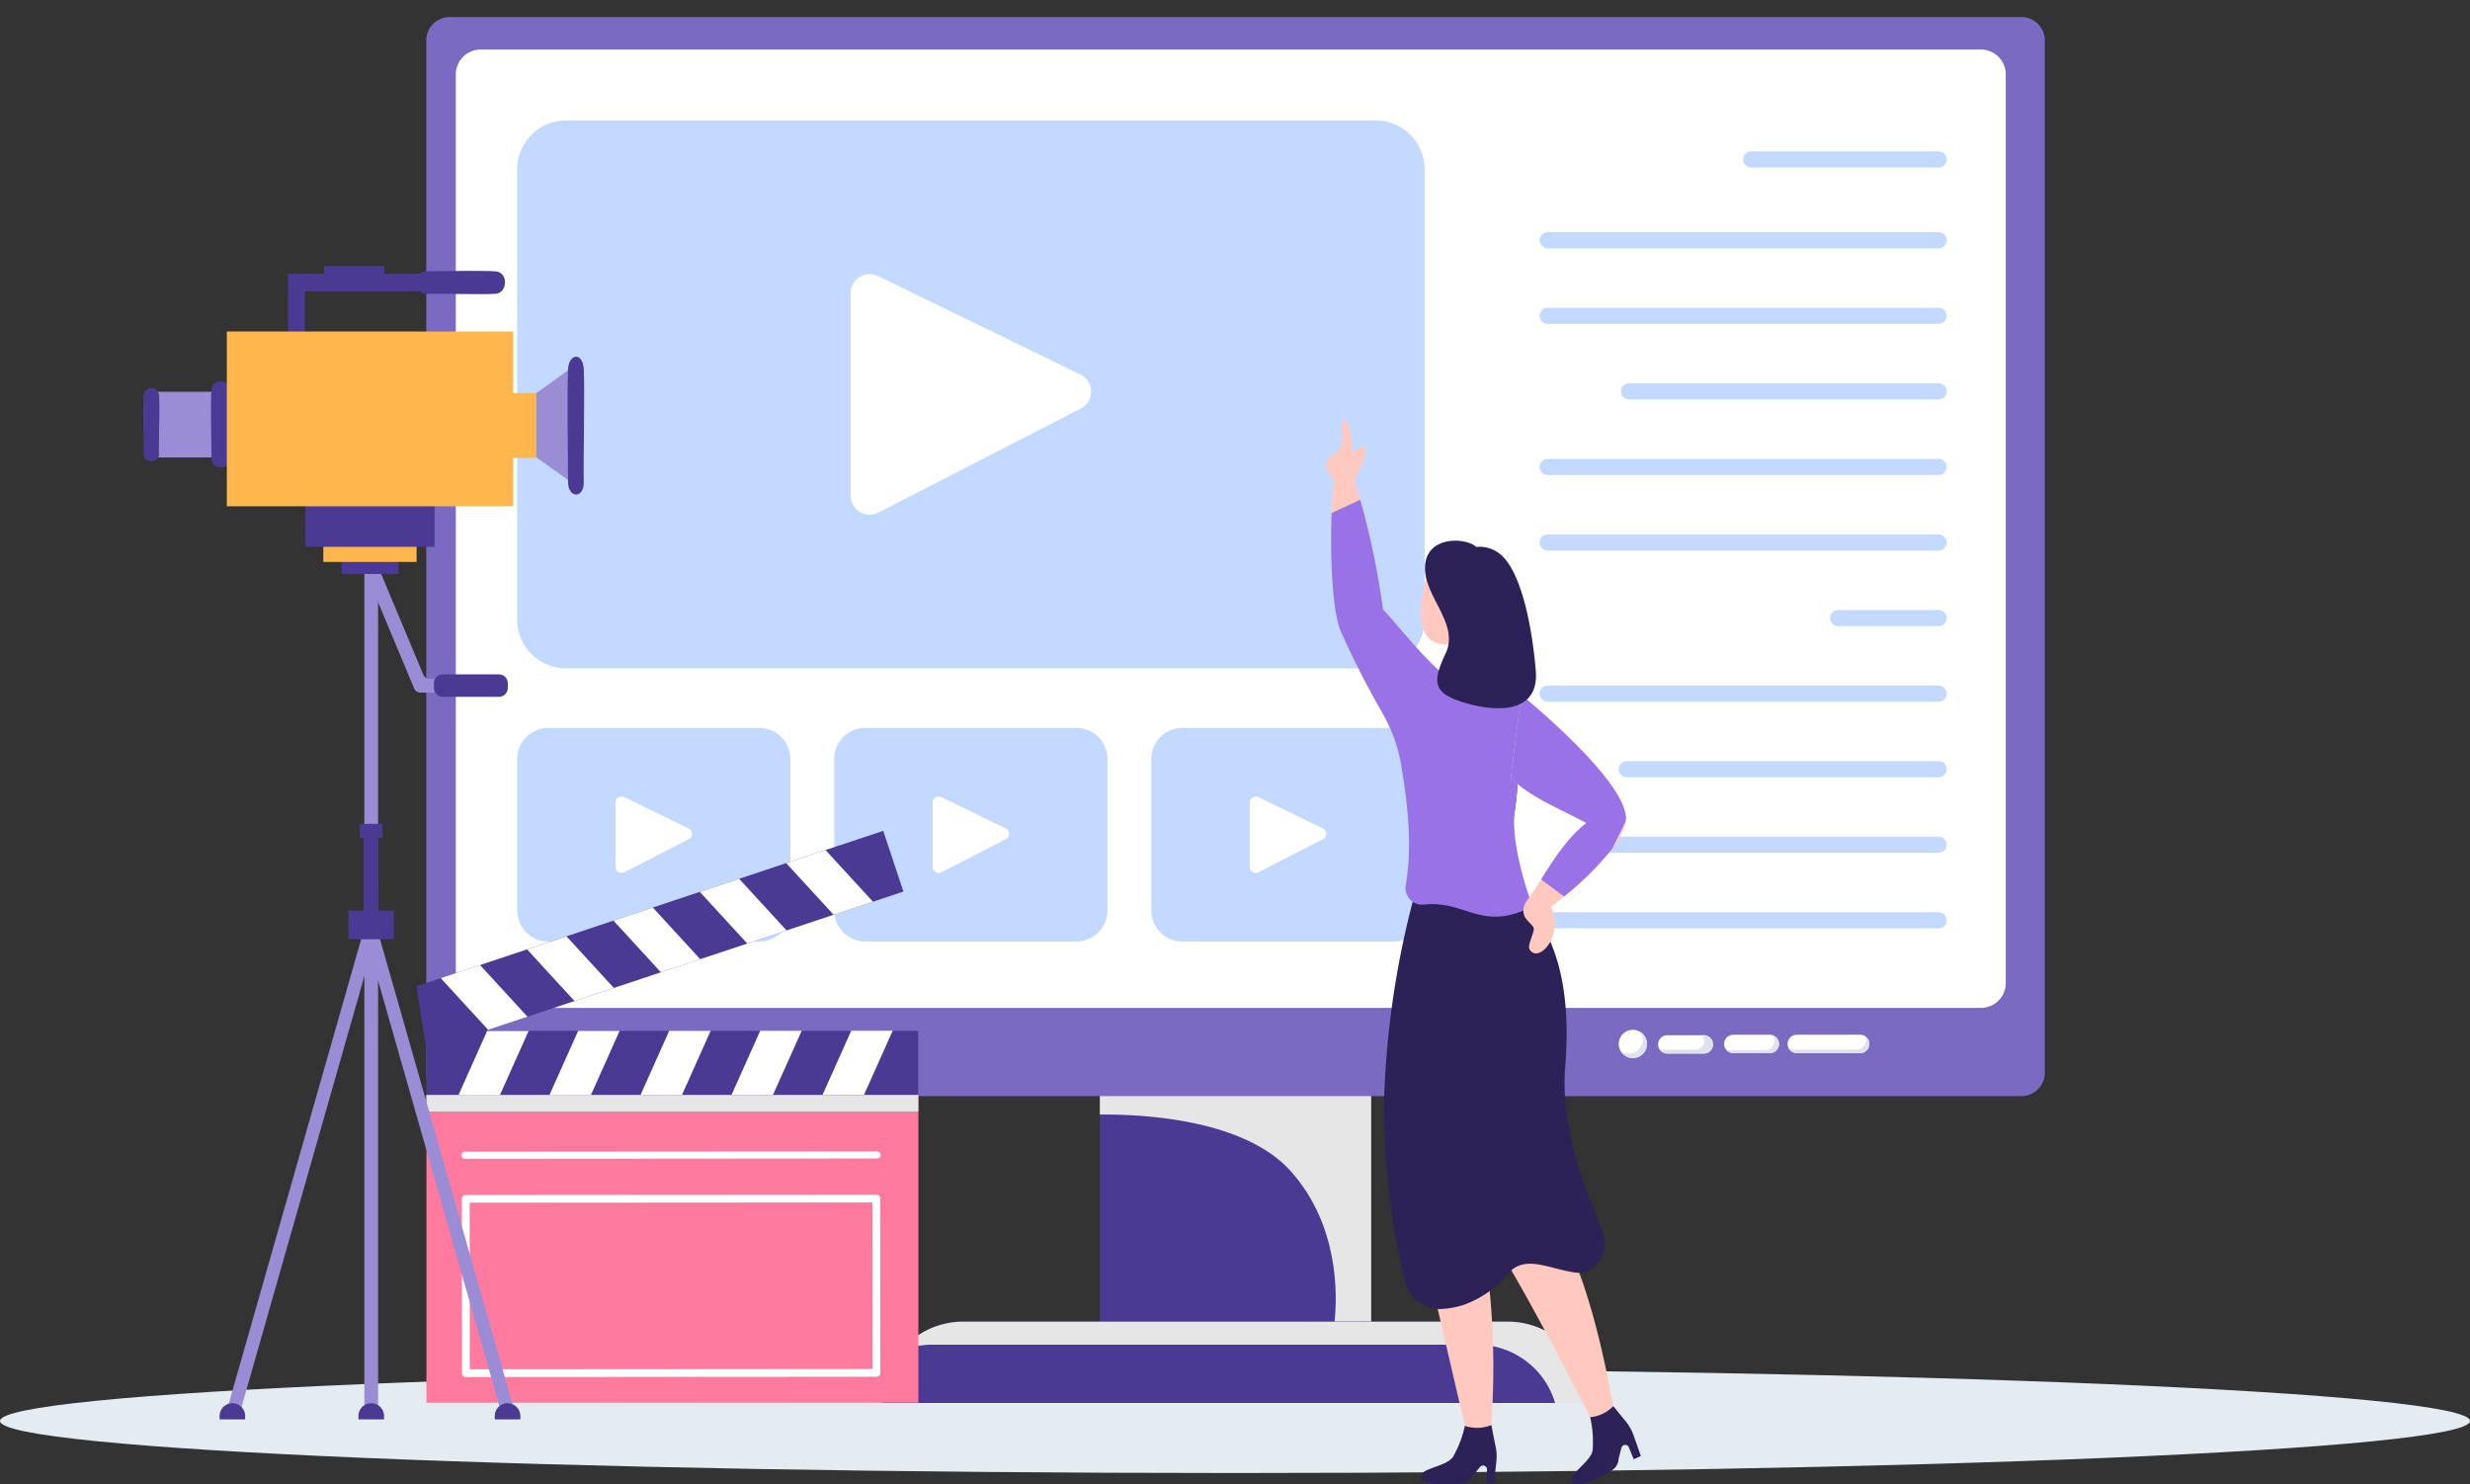
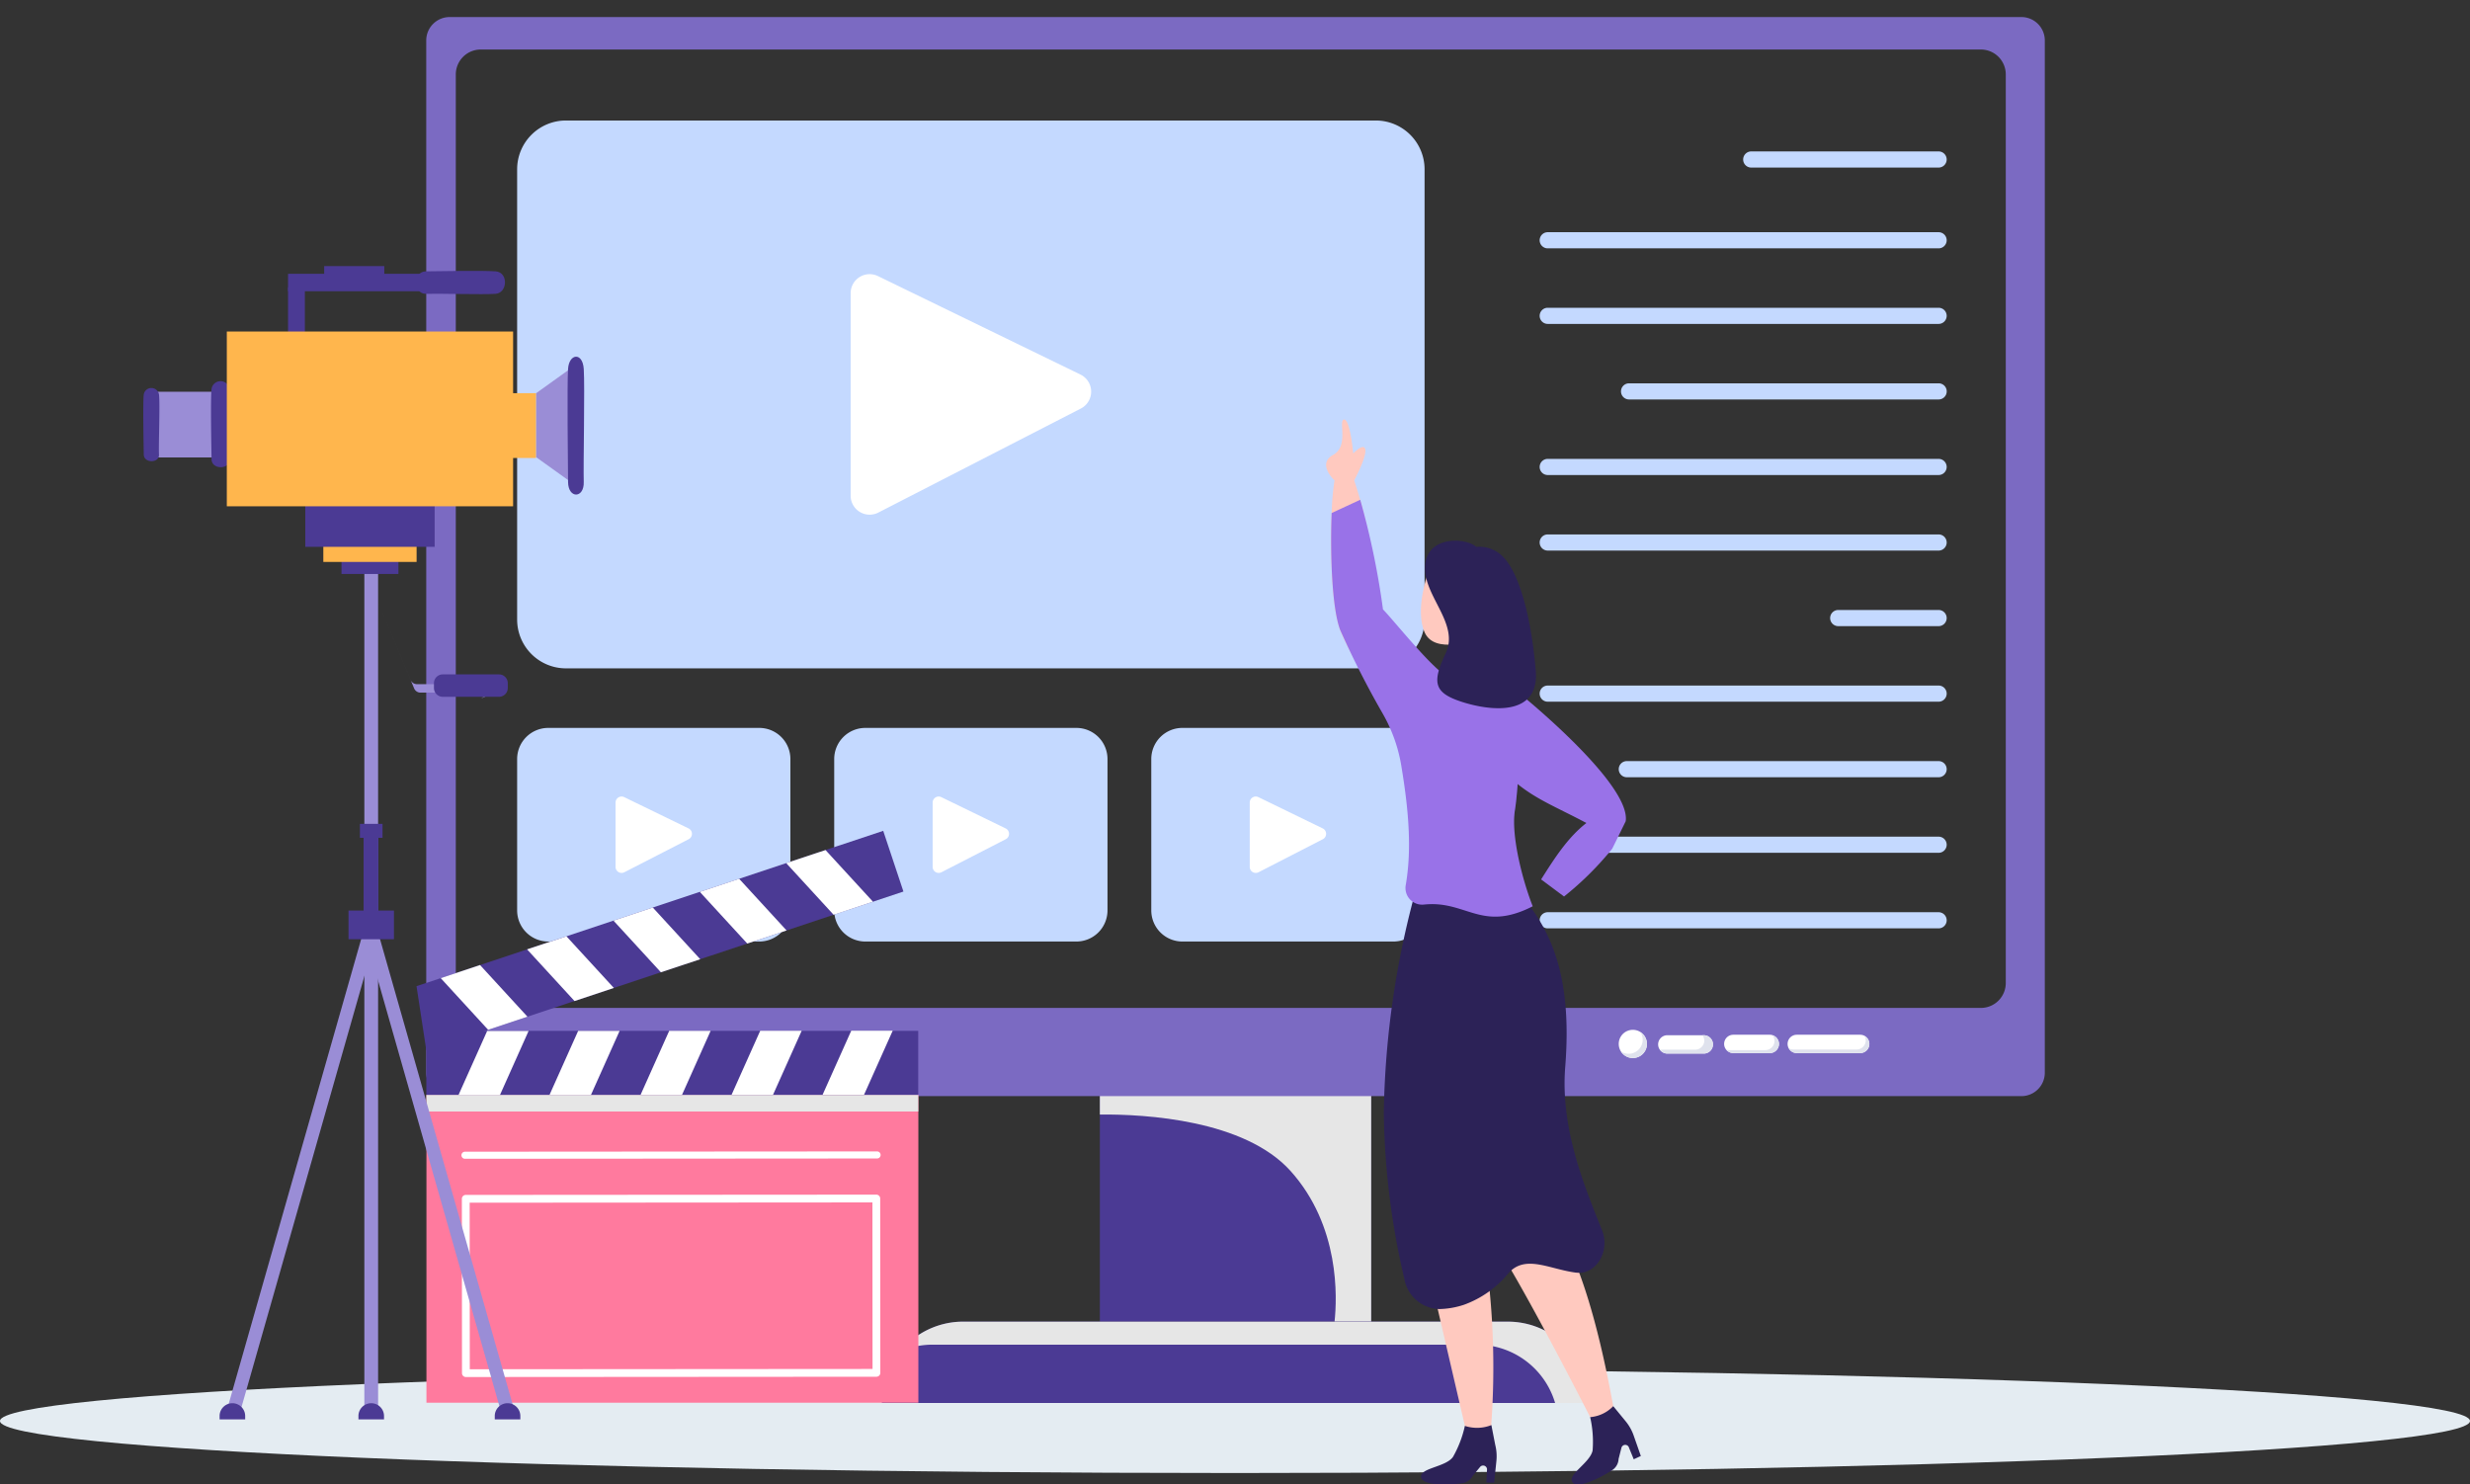
<svg xmlns="http://www.w3.org/2000/svg" width="294.045" height="176.716" viewBox="0 0 294.045 176.716">
  <rect x="0" y="0" width="294.045" height="176.716" fill="#333333" stroke="none" />
  <defs>
    <clipPath id="a">
      <rect width="294.045" height="176.716" fill="none" />
    </clipPath>
    <clipPath id="c">
      <rect width="32.298" height="28.413" fill="none" />
    </clipPath>
    <clipPath id="d">
      <rect width="81.994" height="9.683" fill="none" />
    </clipPath>
    <clipPath id="e">
      <rect width="58.562" height="2.025" fill="none" />
    </clipPath>
  </defs>
  <g clip-path="url(#a)">
    <g clip-path="url(#a)">
      <path d="M294.045,550.375c0,3.421-65.824,6.195-147.023,6.195S0,553.8,0,550.375s65.824-6.195,147.022-6.195,147.023,2.773,147.023,6.195" transform="translate(0 -381.215)" fill="#e4ecf2" />
      <rect width="32.298" height="28.413" transform="translate(130.936 128.92)" fill="#4b3a94" />
      <g transform="translate(130.936 128.92)" style="mix-blend-mode:multiply;isolation:isolate">
        <g clip-path="url(#c)">
          <path d="M469.523,430.494v28.413h-4.361c.309-2.84.657-11.391-5.248-17.946-5.469-6.063-17.22-6.76-22.69-6.709v-3.758Z" transform="translate(-437.225 -430.494)" fill="#e6e6e6" />
        </g>
      </g>
      <path d="M425.084,525.373H360.247a9.683,9.683,0,0,0-9.683,9.683h84.2a9.683,9.683,0,0,0-9.683-9.683" transform="translate(-245.581 -368.04)" fill="#4b3a94" />
-       <path d="M358.429,13.664H179.743a4.824,4.824,0,0,0-4.824,4.824V127.343a4.824,4.824,0,0,0,4.824,4.824H358.429a4.824,4.824,0,0,0,4.824-4.824V18.488a4.824,4.824,0,0,0-4.824-4.824" transform="translate(-122.536 -9.572)" fill="#fff" />
      <path d="M359.336,6.779H172.225a2.788,2.788,0,0,0-2.787,2.787V132.45a2.788,2.788,0,0,0,2.787,2.787H359.336a2.786,2.786,0,0,0,2.787-2.787V9.566a2.787,2.787,0,0,0-2.787-2.787m-1.859,114.986a2.967,2.967,0,0,1-2.962,2.972H175.922a2.969,2.969,0,0,1-2.965-2.972V13.616a2.969,2.969,0,0,1,2.965-2.972H354.515a2.967,2.967,0,0,1,2.962,2.972Z" transform="translate(-118.696 -4.749)" fill="#7b6ac2" />
      <path d="M719.255,413.516h-7.55a1.092,1.092,0,0,1,0-2.184h7.55a1.092,1.092,0,0,1,0,2.184" transform="translate(-497.807 -288.151)" fill="#fff" />
      <path d="M720.118,411.826a1.064,1.064,0,0,1,.147.517,1.092,1.092,0,0,1-1.092,1.092h-7.549a1.06,1.06,0,0,1-.517-.149,1.079,1.079,0,0,0,.944.575h7.55a1.092,1.092,0,0,0,1.092-1.092,1.08,1.08,0,0,0-.575-.944" transform="translate(-498.152 -288.497)" fill="#dfe2ed" />
      <path d="M690.819,413.516h-4.343a1.092,1.092,0,1,1,0-2.184h4.343a1.092,1.092,0,0,1,0,2.184" transform="translate(-480.132 -288.151)" fill="#fff" />
      <path d="M691.717,411.537a1.071,1.071,0,0,1,.255.675,1.092,1.092,0,0,1-1.092,1.092h-4.343a1.047,1.047,0,0,1-.3-.062,1.074,1.074,0,0,0,.839.418h4.343a1.092,1.092,0,0,0,1.092-1.092,1.078,1.078,0,0,0-.788-1.031" transform="translate(-480.726 -288.294)" fill="#dfe2ed" />
      <path d="M664.588,413.708h-4.343a1.092,1.092,0,0,1,0-2.184h4.343a1.092,1.092,0,0,1,0,2.184" transform="translate(-461.757 -288.285)" fill="#fff" />
      <path d="M665.11,411.523h-.164a1.066,1.066,0,0,1,.223.63,1.092,1.092,0,0,1-1.092,1.092H659.9a1.074,1.074,0,0,0,.869.462h4.343a1.092,1.092,0,0,0,0-2.184" transform="translate(-462.279 -288.284)" fill="#dfe2ed" />
      <path d="M643.489,411.052a1.679,1.679,0,1,1,1.679,1.679,1.679,1.679,0,0,1-1.679-1.679" transform="translate(-450.784 -286.778)" fill="#fff" />
      <path d="M646.7,410.269a1.675,1.675,0,0,1-2.316,2.316,1.677,1.677,0,1,0,2.316-2.316" transform="translate(-451.412 -287.406)" fill="#dfe2ed" />
      <g transform="translate(107.192 157.333)" style="mix-blend-mode:multiply;isolation:isolate">
        <g clip-path="url(#d)">
          <path d="M430.251,525.373H365.414a9.664,9.664,0,0,0-7.474,3.527,9.647,9.647,0,0,1,3.819-.784h64.836a9.683,9.683,0,0,1,9.283,6.941h4.056a9.683,9.683,0,0,0-9.683-9.683" transform="translate(-357.94 -525.373)" fill="#e6e6e6" />
        </g>
      </g>
      <path d="M307.794,47.9H211.385a5.809,5.809,0,0,0-5.809,5.809v53.6a5.809,5.809,0,0,0,5.809,5.809h96.409a5.809,5.809,0,0,0,5.809-5.809v-53.6a5.809,5.809,0,0,0-5.809-5.809" transform="translate(-144.012 -33.554)" fill="#c4d9ff" />
      <path d="M234.4,289.358H209.282a3.706,3.706,0,0,0-3.706,3.706v18.018a3.706,3.706,0,0,0,3.706,3.706H234.4a3.706,3.706,0,0,0,3.706-3.706V293.064a3.706,3.706,0,0,0-3.706-3.706" transform="translate(-144.012 -202.704)" fill="#c4d9ff" />
      <path d="M360.447,289.358H335.325a3.706,3.706,0,0,0-3.706,3.706v18.018a3.706,3.706,0,0,0,3.706,3.706h25.122a3.706,3.706,0,0,0,3.706-3.706V293.064a3.706,3.706,0,0,0-3.706-3.706" transform="translate(-232.309 -202.704)" fill="#c4d9ff" />
      <path d="M486.489,289.358H461.367a3.706,3.706,0,0,0-3.707,3.706v18.018a3.706,3.706,0,0,0,3.707,3.706h25.122a3.706,3.706,0,0,0,3.706-3.706V293.064a3.706,3.706,0,0,0-3.706-3.706" transform="translate(-320.605 -202.704)" fill="#c4d9ff" />
      <path d="M365.5,120.931l-24.108-11.722a2.261,2.261,0,0,0-3.25,2.033v24.108a2.261,2.261,0,0,0,3.295,2.012l24.108-12.385a2.262,2.262,0,0,0-.044-4.046" transform="translate(-236.875 -76.343)" fill="#fff" />
      <path d="M253.4,320.428l-7.657-3.723a.718.718,0,0,0-1.033.646v7.657a.718.718,0,0,0,1.047.639l7.657-3.934a.718.718,0,0,0-.014-1.285" transform="translate(-171.43 -221.81)" fill="#fff" />
      <path d="M379.445,320.428l-7.657-3.723a.718.718,0,0,0-1.033.646v7.657a.718.718,0,0,0,1.047.639l7.657-3.934a.718.718,0,0,0-.014-1.285" transform="translate(-259.726 -221.81)" fill="#fff" />
      <path d="M505.488,320.428l-7.657-3.723a.718.718,0,0,0-1.033.646v7.657a.718.718,0,0,0,1.047.639l7.657-3.934a.718.718,0,0,0-.014-1.285" transform="translate(-348.022 -221.81)" fill="#fff" />
      <path d="M659.546,92.306H613.014a.961.961,0,1,0,0,1.922h46.532a.961.961,0,0,0,0-1.922" transform="translate(-428.762 -64.663)" fill="#c4d9ff" />
      <path d="M659.546,122.342H613.014a.961.961,0,1,0,0,1.922h46.532a.961.961,0,0,0,0-1.922" transform="translate(-428.762 -85.704)" fill="#c4d9ff" />
      <path d="M682.2,152.377H645.347a.961.961,0,1,0,0,1.922H682.2a.961.961,0,0,0,0-1.922" transform="translate(-451.412 -106.745)" fill="#c4d9ff" />
      <path d="M659.546,182.412H613.014a.961.961,0,1,0,0,1.922h46.532a.961.961,0,0,0,0-1.922" transform="translate(-428.762 -127.785)" fill="#c4d9ff" />
      <path d="M659.546,212.447H613.014a.961.961,0,1,0,0,1.922h46.532a.961.961,0,0,0,0-1.922" transform="translate(-428.762 -148.826)" fill="#c4d9ff" />
      <path d="M740.441,242.483h-11.95a.961.961,0,1,0,0,1.922h11.95a.961.961,0,0,0,0-1.922" transform="translate(-509.657 -169.867)" fill="#c4d9ff" />
      <path d="M659.546,272.518H613.014a.961.961,0,1,0,0,1.922h46.532a.961.961,0,0,0,0-1.922" transform="translate(-428.762 -190.907)" fill="#c4d9ff" />
      <path d="M681.568,302.553H644.45a.961.961,0,1,0,0,1.922h37.118a.961.961,0,0,0,0-1.922" transform="translate(-450.784 -211.948)" fill="#c4d9ff" />
      <path d="M669.407,332.589H627.091a.961.961,0,1,0,0,1.922h42.316a.961.961,0,0,0,0-1.922" transform="translate(-438.623 -232.989)" fill="#c4d9ff" />
      <path d="M659.546,362.624H613.014a.961.961,0,1,0,0,1.922h46.532a.961.961,0,0,0,0-1.922" transform="translate(-428.762 -254.029)" fill="#c4d9ff" />
      <path d="M693.914,62.115h22.305a.961.961,0,1,0,0-1.922H693.914a.961.961,0,0,0,0,1.922" transform="translate(-485.435 -42.167)" fill="#c4d9ff" />
      <rect width="58.561" height="36.647" transform="translate(50.767 130.338)" fill="#ff7a9e" />
      <g transform="translate(50.754 130.317)" style="mix-blend-mode:multiply;isolation:isolate">
        <g clip-path="url(#e)">
          <rect width="58.561" height="1.983" transform="translate(0.001 0.021)" fill="#e6e6e6" />
        </g>
      </g>
      <rect width="58.56" height="7.618" transform="translate(50.752 122.719)" fill="#4b3a94" />
      <path d="M190.606,409.83,187.2,417.45l-4.935,0,3.411-7.621Z" transform="translate(-127.681 -287.098)" fill="#fff" />
      <path d="M226.791,409.8l-3.411,7.621-4.935,0,3.411-7.621Z" transform="translate(-153.028 -287.08)" fill="#fff" />
      <path d="M262.978,409.778,259.57,417.4l-4.935,0,3.409-7.621Z" transform="translate(-178.379 -287.062)" fill="#fff" />
      <path d="M299.163,409.753l-3.411,7.621-4.935,0,3.41-7.621Z" transform="translate(-203.727 -287.044)" fill="#fff" />
      <path d="M335.351,409.727l-3.409,7.621-4.935,0,3.409-7.621Z" transform="translate(-229.079 -287.026)" fill="#fff" />
      <path d="M165.578,348.763l1.165,7.641,56.8-18.906-2.406-7.228Z" transform="translate(-115.993 -231.364)" fill="#4b3a94" />
      <path d="M312.539,339.466l5.645,6.15,4.682-1.558-5.647-6.15Z" transform="translate(-218.943 -236.715)" fill="#fff" />
      <path d="M278.2,350.893l5.647,6.15,4.682-1.558-5.647-6.149Z" transform="translate(-194.889 -244.72)" fill="#fff" />
      <path d="M243.871,362.319l5.645,6.15,4.682-1.558-5.645-6.15Z" transform="translate(-170.839 -252.724)" fill="#fff" />
      <path d="M209.533,373.747l5.647,6.15,4.682-1.558-5.647-6.15Z" transform="translate(-146.785 -260.729)" fill="#fff" />
      <path d="M175.2,385.174l5.645,6.15,4.682-1.558-5.645-6.15Z" transform="translate(-122.735 -268.734)" fill="#fff" />
      <path d="M232.878,458.55l-49.1.035a.421.421,0,0,1,0-.841l49.1-.035a.421.421,0,0,1,0,.841" transform="translate(-128.444 -320.639)" fill="#fff" />
      <path d="M232.957,496.565l-48.874.034a.463.463,0,0,1-.464-.463l-.015-20.752a.464.464,0,0,1,.463-.464l48.874-.034a.463.463,0,0,1,.464.463l.015,20.752a.464.464,0,0,1-.463.464m-48.411-.893,47.947-.034-.014-19.825-47.947.034Z" transform="translate(-128.62 -332.671)" fill="#fff" />
-       <path d="M161.015,240.465h-8.755a.819.819,0,0,1-.755-.5l-5.55-13.267a.818.818,0,0,1,1.51-.632l5.13,12.261a.819.819,0,0,0,.755.5h7.665a.819.819,0,0,1,0,1.637" transform="translate(-102.202 -158.012)" fill="#9a8dd6" />
+       <path d="M161.015,240.465h-8.755a.819.819,0,0,1-.755-.5l-5.55-13.267l5.13,12.261a.819.819,0,0,0,.755.5h7.665a.819.819,0,0,1,0,1.637" transform="translate(-102.202 -158.012)" fill="#9a8dd6" />
      <rect width="1.637" height="42.492" transform="translate(43.375 67.612)" fill="#9a8dd6" />
      <rect width="1.637" height="57.818" transform="translate(43.375 110.46)" fill="#9a8dd6" />
      <path d="M91.434,426.67H89.8l16.483-57.818h1.637Z" transform="translate(-62.905 -258.392)" fill="#9a8dd6" />
      <path d="M160.807,426.67h1.637l-16.483-57.818h-1.637Z" transform="translate(-101.103 -258.392)" fill="#9a8dd6" />
      <path d="M180.249,268.079h-6.69a1.05,1.05,0,0,0-1.05,1.05v.569a1.05,1.05,0,0,0,1.05,1.05h6.69a1.05,1.05,0,0,0,1.05-1.05v-.569a1.05,1.05,0,0,0-1.05-1.05" transform="translate(-120.848 -187.797)" fill="#4b3a94" />
      <rect width="1.755" height="11.198" transform="translate(43.286 98.906)" fill="#4b3a94" />
      <rect width="5.409" height="3.416" transform="translate(41.489 108.396)" fill="#4b3a94" />
      <path d="M88.817,557.8a1.522,1.522,0,0,0-1.522,1.523v.4H90.34v-.4a1.522,1.522,0,0,0-1.522-1.523" transform="translate(-61.153 -390.754)" fill="#4b3a94" />
      <path d="M144.009,557.8a1.522,1.522,0,0,0-1.522,1.523v.4h3.045v-.4a1.523,1.523,0,0,0-1.523-1.523" transform="translate(-99.816 -390.754)" fill="#4b3a94" />
      <path d="M198.2,557.8a1.522,1.522,0,0,0-1.523,1.523v.4h3.045v-.4A1.523,1.523,0,0,0,198.2,557.8" transform="translate(-137.777 -390.754)" fill="#4b3a94" />
      <rect width="2.693" height="1.661" transform="translate(42.846 98.075)" fill="#4b3a94" />
      <rect width="2.002" height="6.478" transform="translate(34.291 34.197)" fill="#4b3a94" />
      <rect width="16.049" height="2.077" transform="translate(34.291 32.593)" fill="#4b3a94" />
      <rect width="7.157" height="1.11" transform="translate(38.591 31.677)" fill="#4b3a94" />
      <path d="M174.882,110.411c-1.442.109-6.782-.048-8.285,0s-1.624-2.655,0-2.677,6.742-.109,8.285,0,1.442,2.568,0,2.677" transform="translate(-115.884 -75.433)" fill="#4b3a94" />
      <path d="M213.059,149.292l4.207-3.018L217.414,160l-4.355-3.123Z" transform="translate(-149.254 -102.469)" fill="#9a8dd6" />
      <rect width="3.422" height="7.716" transform="translate(60.383 46.807)" fill="#ffb64d" />
      <rect width="6.776" height="1.95" transform="translate(40.655 66.38)" fill="#4b3a94" />
      <rect width="11.104" height="2.926" transform="translate(38.491 63.968)" fill="#ffb64d" />
      <rect width="15.399" height="5.852" transform="translate(36.343 59.246)" fill="#4b3a94" />
      <rect width="7.134" height="7.819" transform="translate(18.738 46.636)" fill="#9a8dd6" />
      <path d="M86.079,160.834c.072,1.231-2.111,1.26-2.132,0s-.139-7.265,0-8.405a1.081,1.081,0,0,1,2.132,0c.162,1.261-.072,7.174,0,8.405" transform="translate(-58.76 -106.15)" fill="#4b3a94" />
      <path d="M227.549,156.7c.063,1.973-1.848,2.02-1.867,0s-.122-11.643,0-13.471,1.725-2.021,1.867,0-.063,11.5,0,13.471" transform="translate(-158.056 -99.322)" fill="#4b3a94" />
      <path d="M58.832,162.156c.061,1.047-1.794,1.072-1.811,0s-.118-6.18,0-7.151a.918.918,0,0,1,1.811,0c.138,1.073-.061,6.1,0,7.151" transform="translate(-39.905 -108.049)" fill="#4b3a94" />
      <rect width="34.083" height="20.806" transform="translate(27.001 39.466)" fill="#ffb64d" />
      <path d="M570.953,362.146s.507,31.584,6.274,38.636c2.782,3.4,12.046,21.611,12.046,21.611a2.487,2.487,0,0,0,2.747-1.307c-1.887-10.31-4.4-19.135-8.462-24.262-2.119-14.539,4.094-20.885-2.76-34.672Z" transform="translate(-399.97 -253.694)" fill="#ffc9bf" />
      <path d="M559.224,354.864c-2.433,15.156-1.555,23.793.358,39.606a4.518,4.518,0,0,0,.084.479l5.631,24.222,2.838.392a94.729,94.729,0,0,0-1.112-24.837c1.05-19.735,10.981-25.229,1.739-39.855Z" transform="translate(-390.715 -248.593)" fill="#ffc9bf" />
      <path d="M573,396.244c-3.172-.394-6.063-2.224-8.079.082a12.159,12.159,0,0,1-5.3,3.747,10.046,10.046,0,0,1-2.917.506,4.345,4.345,0,0,1-4.165-3.609,91.384,91.384,0,0,1-2.443-19.742,105.965,105.965,0,0,1,4-27.2l.174-.043c1.3-.29,9.543-1.967,12.569,1.786,3.288,4.08,5.691,9.472,4.856,19.976-.6,7.5,2.409,14.475,4.39,19.468.987,2.5-.738,5.325-3.089,5.025" transform="translate(-385.36 -244.741)" fill="#2c2257" />
      <path d="M540.192,198.632l-3.451,7.312s-.118-.187-.317-.516c-1.317-2.135-6.312-10.311-7.578-13.571-1.018-2.625-1.206-9.368-1.022-13.946a30.982,30.982,0,0,1,.339-3.887s-2.138-1.954-.153-3.042c1.91-1.043.569-4.1,1.284-4.2s1.1,4.031,1.1,4.031,1.015-1.075,1.356-.665c.516.61-1.24,3.874-1.24,3.874.248.753.484,1.524.707,2.308a69.773,69.773,0,0,1,2.341,13.206,57.327,57.327,0,0,1,6.63,9.092" transform="translate(-369.295 -116.837)" fill="#ffc9bf" />
      <path d="M571.147,293.439l-12.321-.009c.643-2.8,2.217-4.3-.092-10.648a14.12,14.12,0,0,1-.885-6.731,10.293,10.293,0,0,1,3.768-6.8l2.956-1.658,3.614,0,3.63,2.578s-.187,10.207-.756,13.7c-.5,3.079-1.087,6.593.086,9.566" transform="translate(-390.72 -187.46)" fill="#3e3279" />
      <path d="M553.15,247.068c-5.668,2.9-7.607-.223-11.911-.258a10.451,10.451,0,0,0-1.057.055,1.982,1.982,0,0,1-2.144-2.322c.681-3.974.454-8.365-.543-14.293a18.306,18.306,0,0,0-1.092-3.845,19,19,0,0,0-1.049-2.178,109.289,109.289,0,0,1-5.112-10.03c-1.019-2.625-1.206-9.368-1.023-13.946l3.4-1.577a93.5,93.5,0,0,1,2.709,13.045c1.728,1.8,7.171,8.744,8.323,8.1l.9-.5,3.614,0,3.63,2.578s-.188,10.207-.756,13.7c-.5,3.079.945,8.5,2.119,11.477" transform="translate(-370.69 -139.178)" fill="#9972e8" />
-       <path d="M614.252,291.1a1.619,1.619,0,0,1-.019.162,7.435,7.435,0,0,1-1.6,3.264,37.1,37.1,0,0,1-5.739,5.693c-.921.752-1.543,1.218-1.543,1.218,1.59,3.6-1.635,6.9-2.591,5-.2-.411.53-1.816.53-2.376,0-.348-.612-.734-1.032-1.35a1.807,1.807,0,0,1,.22-1.984c.567-.777,1.121-1.647,1.688-2.543,1.513-2.381,3.132-4.967,5.391-6.714-3.811-2.03-6.379-2.94-9.009-5.343l1.252-9.913s12.774,10.34,12.454,14.887" transform="translate(-420.701 -193.495)" fill="#ffc9bf" />
      <path d="M614.252,291.1a1.619,1.619,0,0,1-.019.162c-.536,1.1-1.078,2.207-1.6,3.264a37.1,37.1,0,0,1-5.739,5.693l-2.729-2.036c1.513-2.381,3.132-4.967,5.391-6.714-3.811-2.03-6.379-2.94-9.009-5.343l1.252-9.913s12.774,10.34,12.454,14.887" transform="translate(-420.701 -193.495)" fill="#9972e8" />
      <path d="M565.65,228.072s-1.555,4.3-.363,6.986,5.971.84,5.971.84Z" transform="translate(-395.686 -159.771)" fill="#ffc9bf" />
      <path d="M576.28,254.365l-.724,4.041,3.321,0-.111-4.2Z" transform="translate(-403.195 -178.078)" fill="#ffc9bf" />
      <path d="M573.272,566.494l.458,2.349a5.565,5.565,0,0,1,.136,1.965l-.263,2.537-.931-.007.083-1.606a.469.469,0,0,0-.828-.252l-.869,1.053a1.676,1.676,0,0,1-1.237.88c-1.615.232-4.77.329-4.916-.729-.15-1.089,2.913-1.177,3.79-2.389a13.133,13.133,0,0,0,1.422-3.705,4.626,4.626,0,0,0,3.156-.095" transform="translate(-395.729 -396.846)" fill="#2c2257" />
      <path d="M629.713,558.962l1.483,1.808a5.567,5.567,0,0,1,.96,1.72L633,564.9l-.846.39-.609-1.488a.469.469,0,0,0-.857.124l-.337,1.323a1.679,1.679,0,0,1-.745,1.323c-1.362.9-4.176,2.33-4.759,1.434-.6-.921,2.134-2.306,2.412-3.775a13.148,13.148,0,0,0-.292-3.958,4.289,4.289,0,0,0,2.747-1.307" transform="translate(-437.663 -391.57)" fill="#2c2257" />
      <path d="M572.569,215.675c-1.177-1.114-5.944-1.412-6.094,2.369-.14,3.525,4.125,6.794,2.455,10.31s-1.371,4.708,1.967,5.781,9.237,1.788,8.761-3.754-1.7-11.086-3.755-13.379a3.931,3.931,0,0,0-3.334-1.326" transform="translate(-396.831 -150.57)" fill="#2c2257" />
    </g>
  </g>
</svg>